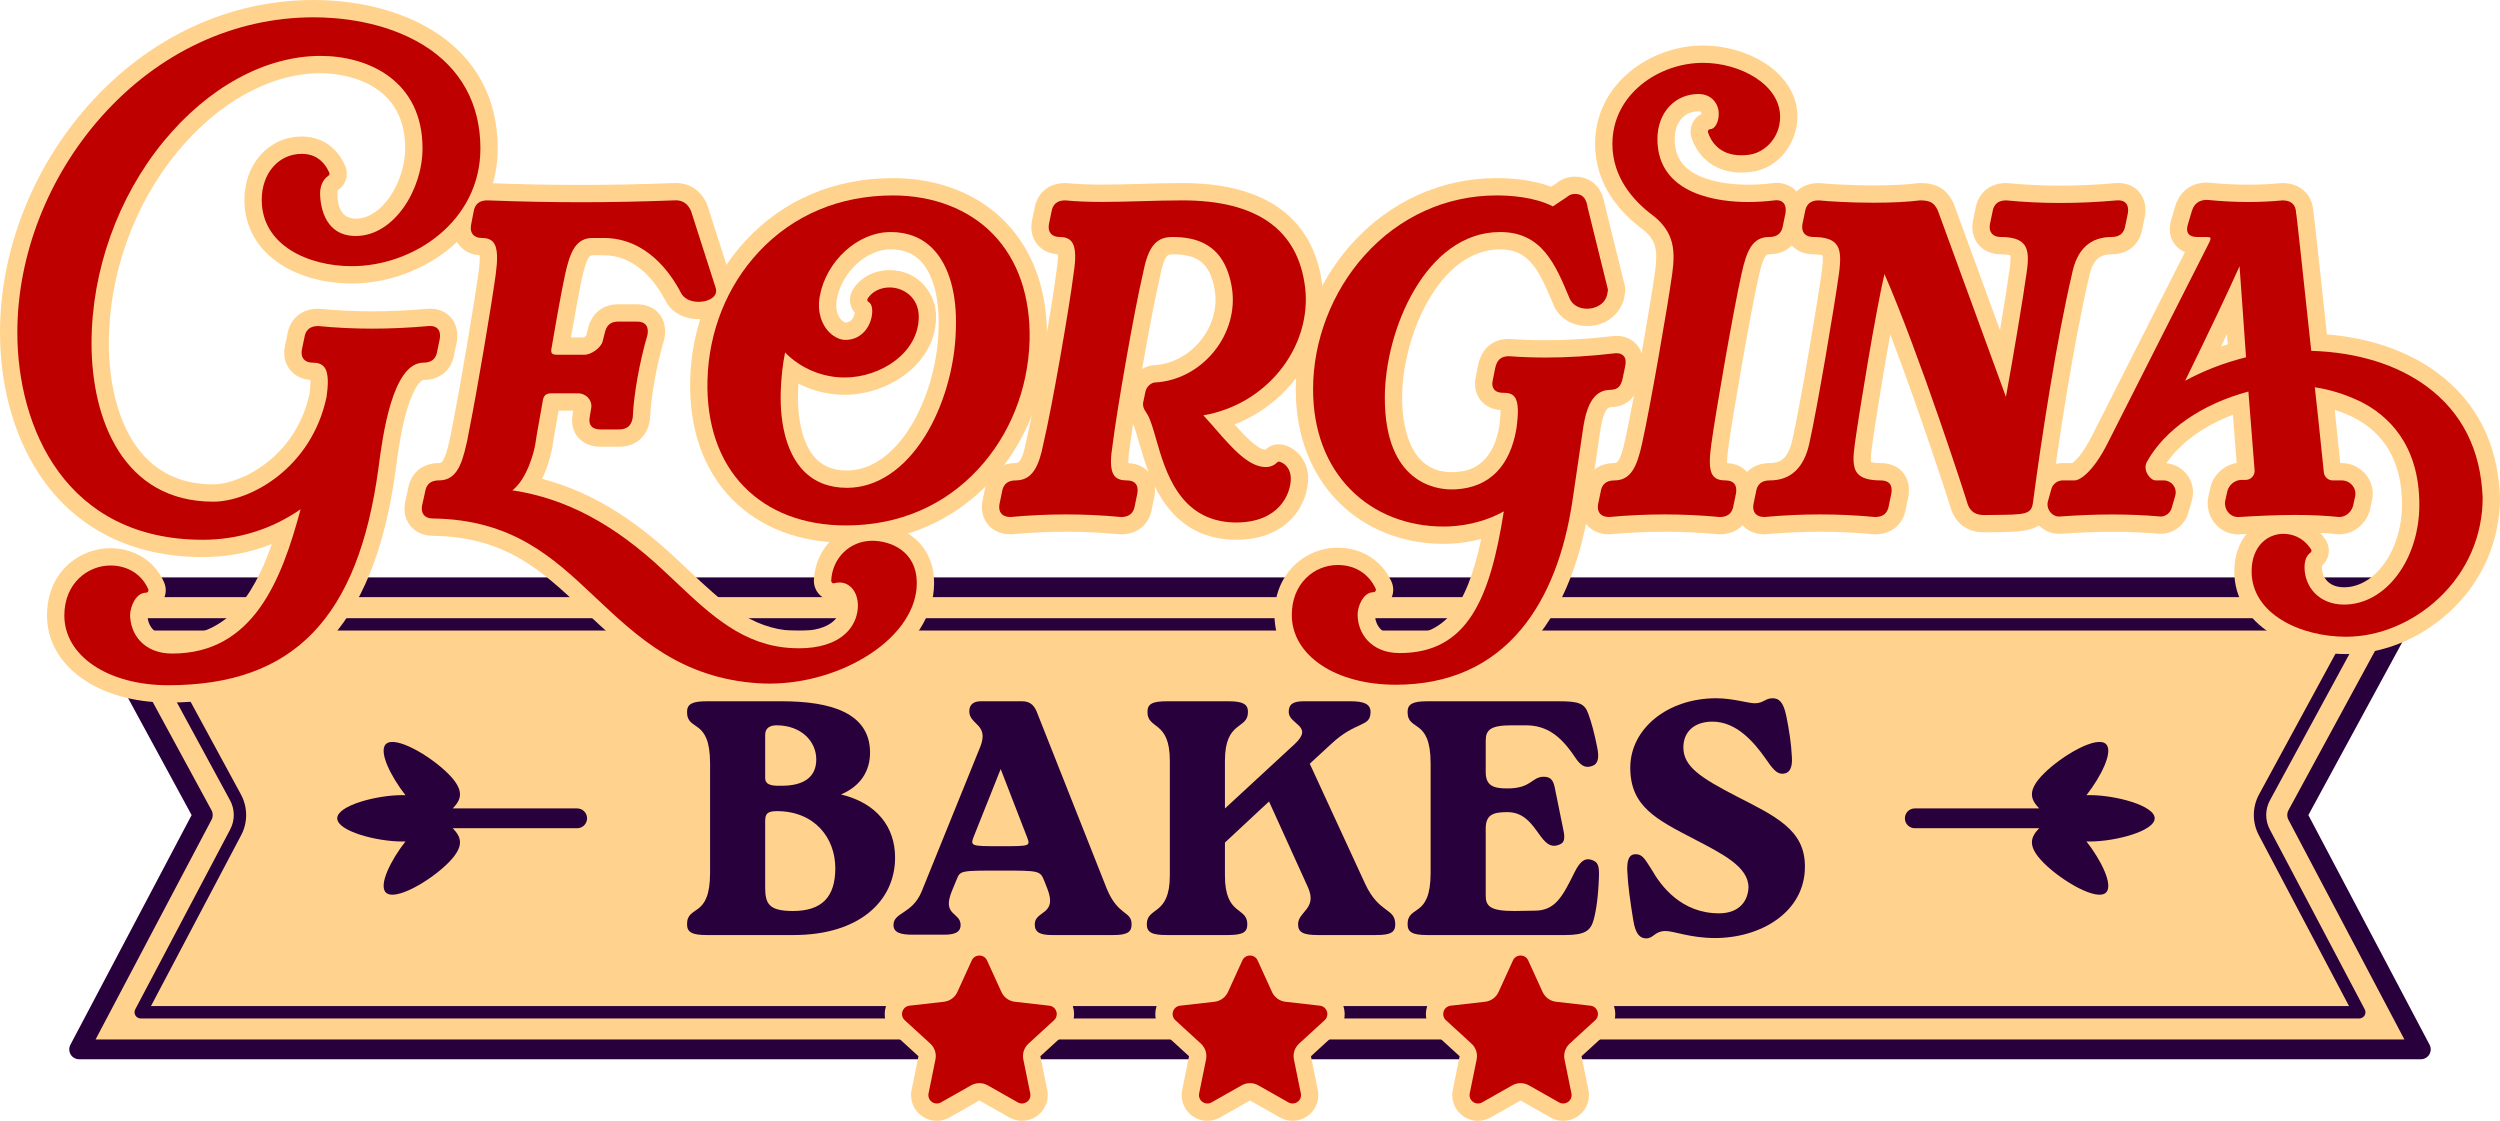
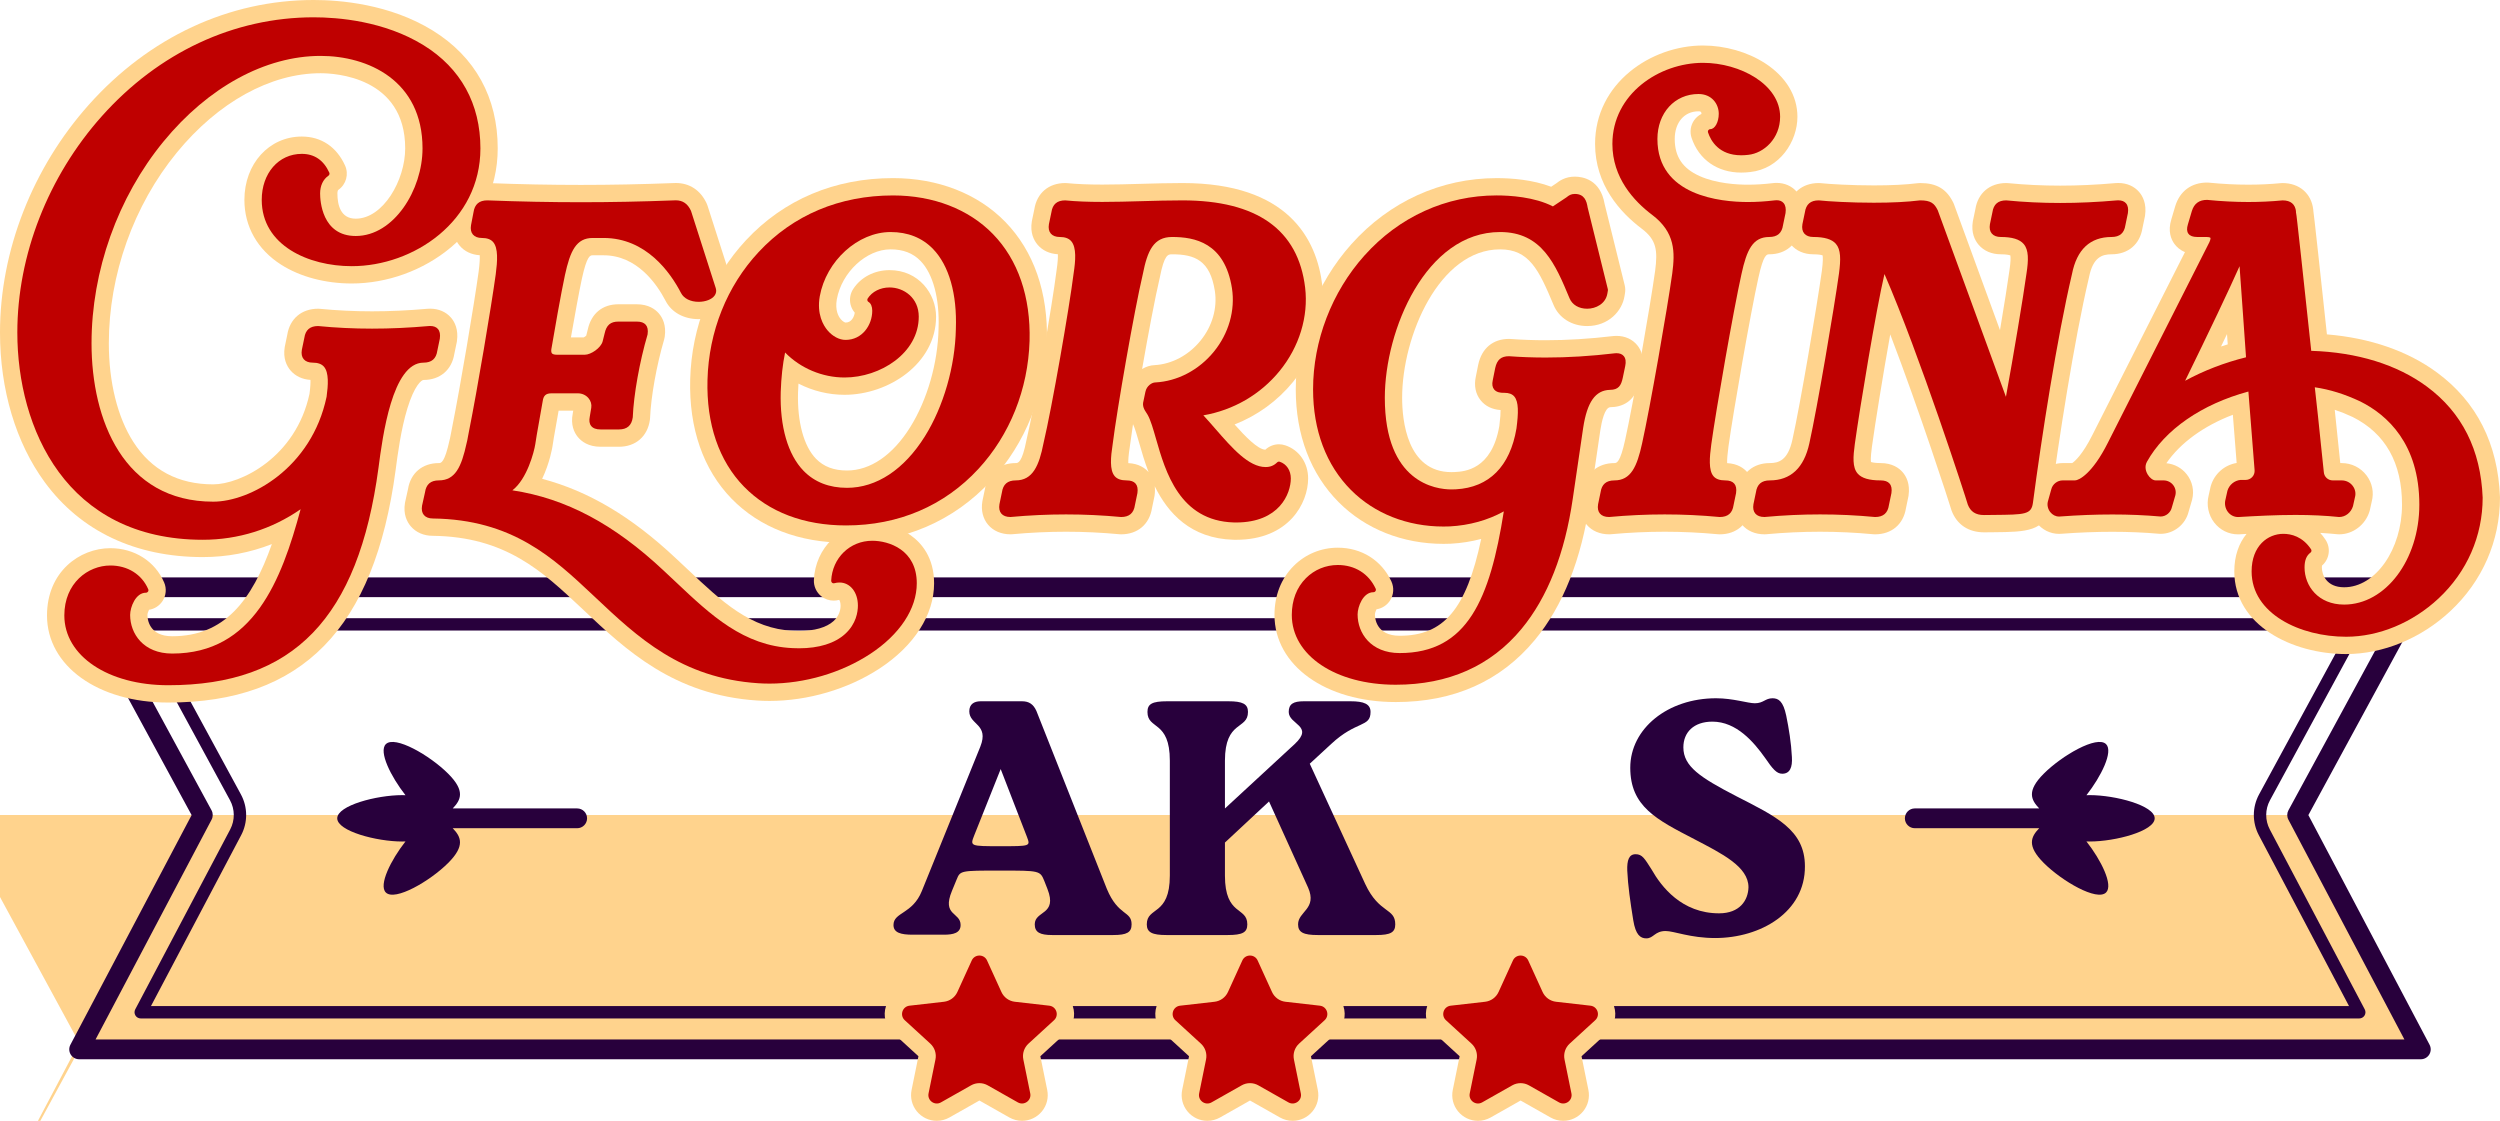
<svg xmlns="http://www.w3.org/2000/svg" width="100%" height="100%" viewBox="0 0 27778 12454" version="1.1" xml:space="preserve" style="fill-rule:evenodd;clip-rule:evenodd;stroke-linejoin:round;stroke-miterlimit:2;">
  <g>
-     <path d="M879.508,11659.746l26018.742,0l-1374.342,-2603.854l1374.342,-2530.629l-26018.742,0l1374.342,2530.629l-1374.342,2603.854Z" style="fill:#ffd38d;fill-rule:nonzero;" />
+     <path d="M879.508,11659.746l26018.742,0l-1374.342,-2603.854l-26018.742,0l1374.342,2530.629l-1374.342,2603.854Z" style="fill:#ffd38d;fill-rule:nonzero;" />
    <path d="M1061.854,11549.792l25654.021,0l-1289.187,-2442.563c-17.179,-32.546 -16.933,-71.492 0.604,-103.817l1286.133,-2368.208l-25649.096,0l1286.133,2368.208c17.562,32.325 17.783,71.275 0.604,103.817l-1289.213,2442.563Zm25836.396,219.896l-26018.742,0c-38.538,0 -74.271,-20.175 -94.171,-53.188c-19.9,-33.012 -21.054,-73.996 -3.079,-108.079l1346.879,-2551.767l-1346.25,-2478.925c-18.5,-34.054 -17.7,-75.371 2.117,-108.683c19.817,-33.312 55.717,-53.737 94.5,-53.737l26018.742,0c38.758,0 74.683,20.421 94.5,53.737c19.817,33.312 20.642,74.625 2.117,108.683l-1346.25,2478.925l1346.854,2551.767c18.004,34.083 16.821,75.067 -3.05,108.079c-19.929,33.013 -55.633,53.188 -94.171,53.188" style="fill:#28003c;fill-rule:nonzero;" />
    <path d="M1677.296,11178.721l24423.138,0l-1001.921,-1898.296c-75.258,-142.629 -74.271,-312.388 2.692,-454.083l988.425,-1820.067l-24401.5,0l988.425,1820.067c76.963,141.696 77.979,311.454 2.692,454.083l-1001.95,1898.296Zm24537.125,137.433l-24651.079,0c-24.079,0 -46.425,-12.617 -58.875,-33.233c-12.425,-20.642 -13.167,-46.258 -1.896,-67.562l1055.137,-1999.088c53.763,-101.892 53.05,-223.137 -1.925,-324.317l-1043.538,-1921.575c-11.571,-21.304 -11.079,-47.112 1.321,-67.946c12.396,-20.833 34.825,-33.588 59.042,-33.588l24632.554,0c24.217,0 46.671,12.754 59.042,33.588c12.396,20.833 12.892,46.646 1.346,67.946l-1043.562,1921.575c-54.975,101.179 -55.688,222.425 -1.925,324.317l1055.108,1999.088c11.271,21.304 10.529,46.921 -1.925,67.562c-12.425,20.617 -34.771,33.233 -58.821,33.233" style="fill:#28003c;fill-rule:nonzero;" />
    <path d="M1869.071,7806.137c-780.404,0 -1346.825,-406.917 -1346.825,-967.508c0,-485.608 362.525,-747.642 703.662,-747.642c268.188,0 497.292,145.846 597.921,380.667c29.192,67.867 22.346,145.517 -18.442,207.5c-34.633,52.471 -89.029,86.967 -149.775,96.396c-8.825,16.408 -17.262,42.796 -17.4,57.612c0,39.417 13.25,236.333 274.842,236.333c579.588,0 886.204,-395.425 1107.829,-1023.992c-242.35,95.212 -501.496,144.442 -766.992,144.442c-749.675,0 -1357.05,-287.621 -1756.433,-831.779c-320.8,-437.042 -497.458,-1027.979 -497.458,-1663.996c0,-905.279 359.967,-1827.737 987.629,-2530.875c669.633,-750.171 1556.662,-1163.296 2497.646,-1163.296c289.05,0 845.275,44.062 1322.967,339.296c472.363,291.967 722.025,744.921 722.025,1309.883c0,926.992 -841.783,1500.779 -1621.696,1500.779c-294.438,0 -572.963,-74.104 -784.279,-208.654c-263.488,-167.75 -408.621,-423.6 -408.621,-720.4c0,-401.171 274.125,-703.662 637.696,-703.662c215.688,0 386.354,114.096 480.525,321.321c44.033,96.862 12.508,211.154 -74.958,271.733c-4.892,3.379 -9.783,17.896 -9.783,39.142c0,127.896 35.292,280.337 203.404,280.337c304.5,0 549.737,-427.033 549.737,-780.6c0,-795.304 -783.071,-835.571 -940.05,-835.571c-555.479,0 -1137.458,321.075 -1596.683,880.871c-480.55,585.825 -756.163,1358.754 -756.163,2120.633c0,432.008 96.588,820.783 271.925,1094.746c200.462,313.158 499.242,471.975 888.017,471.975c298.233,0 916.575,-295.237 1069.733,-1006.046c10.5,-79.354 11.983,-126.796 10.638,-154.642c-90.542,-5.633 -168.658,-42.575 -221.9,-105.412c-40.871,-48.267 -85.1,-132.488 -63.879,-259.804c0.442,-2.558 0.908,-5.058 1.429,-7.587l26.608,-127.842c28.367,-179.212 159.121,-290.204 342.788,-290.204c6.267,0 12.533,0.304 18.746,0.908c189.575,18.554 384.871,27.983 580.467,27.983c196.804,0 402.983,-9.454 612.762,-28.037c1.046,-0.083 2.146,-0.167 3.188,-0.246c11.021,-0.796 20.779,-1.125 30.1,-1.125c93.483,0 175.475,35.183 230.863,99.092c40.737,46.975 85.262,130.592 66.379,262.417c-0.55,3.987 -1.263,7.942 -2.062,11.875l-26.717,128.5c-28.367,179.242 -159.15,290.263 -342.788,290.263c-21.383,0 -100.217,58.246 -179.35,317.142c-71.275,233.2 -108.271,515.654 -130.342,684.396c-236.55,1762.208 -1039.467,2582.688 -2526.917,2582.688" style="fill:#ffd38d;fill-rule:nonzero;" />
    <path d="M8548.808,7788.129c-45.712,0 -91.45,-1.513 -135.979,-4.454c-926.908,-60.992 -1458.971,-562.463 -1928.392,-1004.946l-25.479,-23.942c-432.863,-407.054 -841.675,-791.508 -1651.463,-801.267l-0.054,0c-98.375,0.029 -185.783,-37.683 -243.754,-106.125c-40.871,-48.296 -85.1,-132.513 -63.879,-259.833c0.55,-3.379 1.208,-6.733 1.95,-10.058l31.858,-143.592c28.779,-178.196 159.288,-288.475 342.513,-288.475c23.804,0 63.688,0 120.446,-261.125c0.854,-3.85 1.812,-7.725 2.887,-11.517c3.629,-12.783 7.146,-32.958 10.913,-54.312c4.042,-23.171 8.246,-46.783 13.442,-70.45c92.354,-462.192 243.892,-1364.062 294.137,-1727.188c12.838,-98.267 14.321,-153.842 12.45,-184.988c-90.817,-5.525 -169.154,-42.442 -222.479,-105.412c-40.871,-48.267 -85.125,-132.488 -63.908,-259.858c0.275,-1.567 27.708,-144.333 27.708,-144.333c27.9,-180.425 158.9,-292.267 343.117,-292.267c2.446,0 4.892,0.054 7.337,0.137c361.508,13.8 698.992,20.479 1031.663,20.479c331.85,0 668.038,-6.65 1027.621,-20.342c8.658,-0.55 18.171,-0.854 27.433,-0.854c153.542,0 275.362,80.7 343.008,227.288c3.85,8.383 7.092,16.737 9.758,25.042l274.842,857.533c28.038,88.121 12.921,180.975 -41.312,255.133c-67.592,92.467 -191.75,147.688 -332.125,147.688c-163.875,0 -300.871,-75.233 -366.4,-201.258c-98.375,-189.988 -318.654,-508.258 -689.975,-508.258l-120.912,0c-26.908,0 -63.713,0 -120.475,261.125c-29.108,133.092 -86.692,450.454 -121.658,651.438l141.667,0.029c8.904,-4.096 21.167,-12.479 28.45,-19.433l17.4,-69.571c39.333,-177.592 163.246,-279.35 340.45,-279.35l203.404,0c130.204,0 205.354,55.192 245.458,101.508c40.242,46.425 84.329,129.163 65.667,259.504c-1.512,10.554 -3.821,21.192 -6.871,31.471c-83.617,284.267 -146.367,634.067 -155.987,869.875c-0.167,6.046 -0.908,14.567 -2.146,22.871c-26.221,183.558 -158.075,298.013 -343.996,298.013l-203.404,0c-136.937,0 -213.904,-59.621 -254.362,-109.617c-39.608,-49.008 -80.95,-133.862 -55.167,-261.346l5.083,-30.346l-162.367,0l-52.996,300.375l-16.108,102.225c-0.383,2.338 -28.337,176.958 -113.904,354.938c515.708,136.308 993.317,420.904 1482.008,879.796c46.563,43.125 93.454,87.354 139.879,131.221c373.517,352.492 696.075,656.933 1170.579,677.933c22.183,1.1 42.687,1.596 62.558,1.596c168.85,0 304.5,-38.758 381.983,-109.179c65.279,-59.287 78.971,-126.796 78.971,-172.975c0,-36.888 -10.225,-56.733 -15.558,-63.575c-0.825,0.138 -1.871,0.383 -3.05,0.717c-18.692,5.196 -38.454,7.887 -58.354,7.887c-49.779,0 -98.596,-17.15 -137.462,-48.267c-54.588,-43.65 -85.4,-111.625 -82.188,-181.717c16.629,-357.85 295.4,-627.608 648.442,-627.608c72.729,0 260.025,12.863 427.721,131.992c118.358,84.054 259.45,244.825 259.45,533.188c0,349.521 -221.158,694.7 -606.771,947.112c-349.304,228.579 -795.192,359.721 -1223.329,359.721" style="fill:#ffd38d;fill-rule:nonzero;" />
    <path d="M8871.958,4262.275c-2.117,32.133 -3.738,65.142 -4.921,99.117c-9.071,327.504 63.658,596.188 199.608,735.958c85.429,87.846 198.208,130.562 344.738,130.562c258.763,0 508.067,-170.967 702.013,-481.404c189.658,-303.592 307.442,-712.979 315.025,-1095.183c0,-1.046 0.054,-2.117 0.083,-3.163c12.067,-331.379 -60.525,-603.883 -199.112,-747.642c-84.3,-87.408 -193.617,-129.904 -334.242,-129.904c-269.317,0 -542.808,254.554 -597.204,555.837c-20.892,121.163 18.525,189.987 43.896,220.087c22.675,26.908 46.204,37.162 53.463,37.712c66.6,-0.029 95.075,-63.988 102.196,-109.671c-22.321,-26.029 -38.562,-57.2 -46.837,-91.008c-14.237,-58.079 -3.875,-120.475 28.533,-170.967c85.017,-132.267 236.358,-211.1 404.962,-211.1c323.467,0 516.75,262.721 516.75,516.75c0,519.554 -525.85,868.554 -1017.013,868.554c-178.912,0 -354.854,-43.758 -511.942,-124.542m528.462,1768.254c-520.188,0 -959.95,-169.263 -1271.733,-489.542c-315.437,-324.071 -474.45,-782.246 -459.854,-1325c15.392,-585.058 235.725,-1134.575 620.379,-1547.204c420.658,-451.25 985.483,-689.754 1633.429,-689.754c498.888,0 941.892,172.754 1247.379,486.463c316.842,325.387 476.65,784.583 462.192,1327.971c-18.471,585.196 -238.283,1134.079 -618.95,1546.517c-417.029,451.775 -974.767,690.55 -1612.842,690.55" style="fill:#ffd38d;fill-rule:nonzero;" />
    <path d="M13023.133,2825.604c-44.117,0 -85.812,0 -136.033,256.617c-0.467,2.421 -0.988,4.867 -1.567,7.283c-50.138,212.363 -127.071,619.029 -195.35,1010.746c44.337,-26.717 92.933,-41.671 138.617,-43.154c192.462,-10.858 378.329,-109.867 510.321,-271.925c130.454,-160.192 188.533,-361.587 159.312,-552.483c-53.158,-338.858 -221.296,-407.079 -475.3,-407.079m-486.571,2320.246c117.563,5.083 187.104,56.35 225.421,100.108c-44.283,-114.867 -75.946,-225.283 -101.975,-316.154c-24.437,-85.154 -49.529,-172.671 -70.942,-216.763c-14.871,97.304 -26.883,181.25 -34.908,245.292c-0.221,1.896 -0.496,3.792 -0.771,5.692c-14.979,96.342 -17.867,151.013 -16.821,181.825m1198.425,851.979c-9.729,0 -19.542,-0.138 -29.55,-0.358c-476.596,-13.688 -728.237,-296.692 -875.154,-594.65c3.767,30.538 3.738,64.979 -1.788,103.596c-0.579,4.013 -1.262,7.971 -2.087,11.929l-26.692,128.5c-28.367,179.212 -159.121,290.204 -342.817,290.204c-5.992,0 -12.012,-0.275 -18.004,-0.825c-197.742,-18.608 -397.433,-28.037 -593.55,-28.037c-196.75,0 -398.504,9.4 -599.654,27.954c-5.854,0.55 -11.762,0.796 -17.646,0.796c-102.883,0 -191.087,-37.683 -249.029,-106.1c-57.721,-68.142 -80.425,-160.412 -63.85,-259.779c0.442,-2.529 0.908,-5.058 1.429,-7.588l26.608,-127.812c28.367,-179.212 159.121,-290.233 342.788,-290.233c24.217,0 69.321,0 119.542,-256.588c0.467,-2.446 0.988,-4.867 1.567,-7.283c94.279,-399.383 283.663,-1487.283 331.379,-1868.854c0.192,-1.675 0.442,-3.354 0.688,-5.029c14.871,-97.825 16.575,-152.579 14.763,-182.65c-91.942,-4.946 -171.296,-42 -225.2,-105.633c-40.817,-48.183 -85.071,-132.404 -63.825,-259.779c0.413,-2.558 0.879,-5.058 1.4,-7.558l26.608,-127.867c28.396,-179.212 159.15,-290.204 342.817,-290.204c6.212,0 12.45,0.304 18.638,0.908c111.9,10.883 240.646,16.192 393.637,16.192c138.504,0 286.383,-4.204 429.371,-8.275c152.55,-4.371 307.992,-8.825 461.2,-8.825c1172.421,0 1492.287,619.633 1554.188,1139.438c44.117,371.95 -74.242,761.604 -324.758,1069.183c-172.808,212.117 -397.237,374.562 -650.229,473.954c115.525,130.121 257.058,277.013 341.388,280.392c41.008,-38.621 95.6,-60.388 151.396,-60.388c24.079,0 47.825,3.904 70.558,11.654c153.763,51.179 253.787,195.65 253.787,367.663c0,274.1 -213.021,681.921 -799.921,681.946l0.004,0.008Z" style="fill:#ffd38d;fill-rule:nonzero;" />
    <path d="M15507.858,7800.633c-780.404,0 -1346.8,-406.917 -1346.8,-967.508c0,-216.954 73.804,-405.429 213.492,-545.117c130.617,-130.592 304.692,-202.521 490.171,-202.521c263.792,0 486.325,140.046 595.254,374.671c31.667,68.8 26.333,147.438 -14.046,210.796c-34.412,53.983 -89.525,89.525 -151.533,99.117c-8.825,16.408 -17.233,42.796 -17.371,57.583c0,39.442 13.25,236.333 274.867,236.333c485.608,0 739.754,-288.696 905.992,-1075.808c-109.121,28.971 -223.112,46.921 -339.217,53.021c-28.558,1.154 -54.204,1.675 -79.658,1.675c-453.587,0 -866.933,-164.15 -1163.929,-462.246c-312.496,-313.542 -477.638,-747.283 -477.638,-1254.279c0,-586.35 225.529,-1174.758 618.754,-1614.383c422.746,-472.663 995.654,-732.963 1613.146,-732.963c168.496,0 399.275,17.921 605.892,95.875l56.704,-37.796c34.55,-27.433 100.188,-74.571 205.958,-74.571c84.604,0 284.679,29.825 331.242,303.538l223.029,902.583c7.367,29.492 8.492,60.087 3.162,90.458l-5.196,31.308c-25.921,164.371 -176.879,332.317 -414.804,332.317c-170.142,0 -313.242,-89.771 -373.463,-234.296c-164.342,-394.546 -272.971,-617.792 -594.1,-617.792c-674.333,0 -1088.396,960.525 -1088.396,1649.179c0,248.342 53.408,825.95 548.058,825.95c12.862,0 25.892,-0.358 39.304,-1.071c100.933,-5.579 408.538,-22.675 492.563,-511.667c11.6,-90.321 14.321,-144.554 13.717,-176.987c-94.8,-6.9 -169.321,-43.4 -221.846,-108.792c-55.717,-69.513 -74.654,-161.596 -53.571,-259.642l27.046,-135.263c39.25,-183.146 163.767,-286.717 342.129,-286.717c4.671,0 9.346,0.167 14.017,0.521c129.05,9.4 261.346,14.183 393.225,14.183c238.117,0 490.033,-15.529 748.767,-46.179c2.392,-0.275 4.783,-0.496 7.2,-0.717c12.371,-0.987 22.263,-1.321 31.608,-1.321c94.417,0 176.408,37.079 230.862,104.421c40.325,49.804 82.404,137.462 53.708,271.871l-27.296,130.892c-49.917,233.142 -204.283,283.883 -326.708,284.929c-62.833,3.737 -96.479,163.3 -110.963,258.513l-115.254,784.967c-93.783,646.875 -299.879,1166.183 -612.463,1543.162c-379.375,457.683 -899.425,689.754 -1545.637,689.754" style="fill:#ffd38d;fill-rule:nonzero;" />
    <path d="M19108.579,5937.062c-6.021,0 -14.596,-0.442 -20.588,-0.988c-195.925,-18.5 -394.738,-27.9 -590.996,-27.9c-196.558,0 -398.283,9.4 -599.596,27.983c-5.883,0.521 -11.763,0.796 -17.675,0.796c-102.883,0 -191.117,-37.683 -249.088,-106.1c-40.792,-48.237 -84.987,-132.433 -63.825,-259.721c0.442,-2.558 0.908,-5.112 1.458,-7.642l26.608,-127.812c28.338,-179.242 159.092,-290.233 342.762,-290.233c23.829,0 63.658,0 120.421,-261.096c87.162,-391.933 278.196,-1484.042 332.479,-1874.629c29.825,-228.938 15.558,-345.425 -150.546,-469.971c-236.058,-178.308 -516.75,-485.775 -516.75,-940.05c0,-675.708 622.054,-1093.975 1198.396,-1093.975c244.658,0 495.588,71.438 688.463,195.954c233.142,150.546 361.508,362.083 361.508,595.667c0,274.812 -196.504,579.367 -525.467,614.358c-33.7,3.987 -67.042,5.992 -99.092,5.992c-264.838,0 -471.012,-144.25 -551.579,-385.858c-22.263,-66.821 -11.021,-140.817 30.071,-197.987c21.167,-29.079 48.596,-52.117 79.629,-67.783l0,-1.704c0,-27.488 -17.508,-27.488 -32.983,-27.488c-157.829,0 -263.846,123.717 -263.846,307.854c0,196.037 87.629,326.737 275.775,411.342c186.058,83.642 416.342,96.15 537.067,96.15c87.133,0 177.842,-5.554 269.675,-16.467c16.683,-2.283 33.479,-3.438 49.971,-3.438c88.754,0 167.642,34.579 222.037,97.358c41.038,47.333 86.062,131.771 67.067,265.167c-0.579,4.042 -1.262,8.079 -2.117,12.067l-26.717,128.529c-28.421,179.188 -159.175,290.179 -342.788,290.179c-26.908,0 -63.713,0 -120.446,261.096c-87.3,392.621 -278.275,1484.617 -332.454,1874.6c-11.217,84.167 -16.162,146.067 -14.871,184.658c117.067,5.692 186.113,57.308 223.963,101.042c40.104,46.15 84.221,128.829 65.721,259.229c-0.604,4.067 -1.292,8.108 -2.146,12.15l-26.717,128.475c-28.421,179.213 -159.175,290.204 -342.787,290.204" style="fill:#ffd38d;fill-rule:nonzero;" />
    <path d="M20834.717,5937.062c-5.992,0 -14.512,-0.413 -20.479,-0.963c-195.787,-18.525 -394.629,-27.9 -591.104,-27.9c-196.75,0 -398.504,9.4 -599.596,27.954c-5.883,0.521 -11.762,0.796 -17.675,0.796c-102.883,0 -191.117,-37.683 -249.088,-106.1c-40.792,-48.237 -84.988,-132.433 -63.825,-259.721c0.442,-2.558 0.908,-5.112 1.458,-7.642l26.608,-127.812c28.338,-179.242 159.092,-290.233 342.762,-290.233c101.617,0 202.521,-31.608 252.358,-261.096c87.958,-395.508 273.246,-1488.163 326.983,-1874.629c14.1,-108.163 11.683,-153.625 8.079,-172.342c-13.138,-4.479 -43.733,-11.763 -103.654,-11.763c-101.013,0 -188.558,-37.737 -246.529,-106.237c-40.762,-48.1 -85.046,-132.321 -63.85,-259.696c0.442,-2.558 0.908,-5.112 1.458,-7.671l26.608,-127.842c28.421,-179.212 159.204,-290.179 342.817,-290.179c7.833,0 15.254,0.383 23.088,1.208c91.062,10.117 340.121,24.904 589.208,24.904c193.617,0 357.604,-8.217 487.396,-24.438c9.758,-1.154 18.5,-1.675 27.213,-1.675c181.963,0 291.746,64.292 367.142,214.975c1.017,2.033 2.008,4.125 2.942,6.183c2.171,4.754 4.204,9.567 6.129,14.596l511.146,1398.583c45.821,-273.3 85.813,-524.229 104.146,-658.171c0.138,-0.988 0.275,-1.925 0.442,-2.888c16.383,-107.475 13.742,-151.837 10.392,-169.208c-12.863,-4.617 -43.95,-12.45 -106.262,-12.45c-101.071,0 -188.612,-37.767 -246.612,-106.346c-40.654,-47.938 -84.988,-132.158 -63.771,-259.587c0.412,-2.558 0.908,-5.112 1.458,-7.671l26.608,-127.842c28.421,-179.212 159.175,-290.179 342.817,-290.179c6.267,0 12.508,0.304 18.775,0.908c189.3,18.554 384.596,27.954 580.413,27.954c197.025,0 403.204,-9.429 612.792,-28.008c1.046,-0.083 2.088,-0.167 3.133,-0.246c11.021,-0.796 20.863,-1.125 30.179,-1.125c93.483,0 175.45,35.212 230.833,99.117c40.6,46.837 85.125,130.396 66.437,262.142c-0.579,4.096 -1.292,8.137 -2.117,12.175l-26.746,128.529c-28.421,179.188 -159.204,290.179 -342.817,290.179c-104.504,0 -207.304,31.087 -251.45,256.646c-0.467,2.337 -0.963,4.7 -1.513,7.008c-164.592,700.829 -334.787,1798.05 -430.554,2524.692c-42.138,294.192 -272.504,296.446 -621.2,299.908l-110.771,1.183c-174.787,0.029 -302.467,-85.154 -361.975,-239.85c-0.521,-1.346 -1.017,-2.692 -1.512,-4.042c-2.225,-6.183 -4.179,-12.562 -5.883,-19.021c-19.817,-68.333 -349.329,-1085.621 -674.829,-1936.475c-81.554,455.429 -167.833,992.083 -203.046,1245.646c-4.454,33.396 -17.537,131.304 -10.667,172.371c14.017,4.617 45.575,11.763 106.154,11.763c130.233,0 205.383,55.221 245.483,101.562c40.05,46.067 84.221,128.721 65.721,259.2c-0.604,4.096 -1.292,8.137 -2.146,12.175l-26.717,128.417c-28.338,179.271 -159.067,290.263 -342.788,290.263" style="fill:#ffd38d;fill-rule:nonzero;" />
    <path d="M24678.279,3850.117c24.713,-8.192 49.613,-16.079 74.571,-23.692c-2.75,-38.538 -5.442,-76.8 -8.108,-114.675c-21.442,44.775 -43.596,90.871 -66.463,138.367m1121.654,2434.508c-0.633,4.617 -1.154,11.408 -1.154,20.754c0,81.662 52.088,219.896 247.383,219.896c348.617,0 643.137,-420.412 643.137,-918.058c0,-463.429 -184.05,-790.85 -547.071,-973.225c-68.358,-32.079 -134.958,-58.904 -200.571,-80.7c13.467,125.617 25.617,244.579 36.229,348.588l1.046,10.225c8.575,83.671 16.629,162.062 24.217,233.338l15.529,0c109.867,0 210.713,50.137 276.654,137.462c63.383,84.083 84.167,189.383 57.558,290.067l-20.587,92.85c-0.988,4.562 -2.171,9.071 -3.517,13.55c-45.408,151.729 -184.246,257.688 -337.592,257.688c-6.433,0 -12.479,-0.246 -18.912,-0.796c-1.208,-0.108 -2.446,-0.221 -3.654,-0.358c-61.075,-6.267 -123.692,-11.188 -188.396,-14.763c20.946,23.088 40.488,48.213 58.6,75.342c62.067,93.346 44.254,216.267 -38.896,288.146m268.162,982.792c-602.262,0 -1242.375,-321.763 -1242.375,-918.058c0,-176.629 53.242,-316.154 135.979,-416.946c-25.012,1.429 -49.529,2.858 -73.554,4.288c-5.029,0.329 -12.921,0.633 -20.696,0.633c-104.342,0 -201.067,-48.046 -265.358,-131.8c-64.733,-84.108 -87.6,-195.871 -61.488,-299.663l21,-94.692c0.988,-4.479 2.146,-8.933 3.463,-13.329c39.912,-133.725 151.067,-231.163 286.796,-253.675l-42.192,-535.692c-325.112,124.596 -584.588,313.129 -738.571,538.438c89.688,8.412 171.158,52.637 227.013,124.242c62.175,79.658 83.808,181.579 59.233,279.567c-0.579,2.363 -1.208,4.7 -1.896,7.008l-37.354,128.308c-35.267,142.738 -165.029,245.513 -311.454,245.513c-5.608,0 -11.217,-0.246 -16.796,-0.717c-166.596,-14.625 -341.083,-22.017 -518.537,-22.017c-181.029,0 -367.471,7.258 -569.967,22.154c-6.075,0.496 -14.787,0.879 -23.308,0.879c-96.863,0 -187.763,-45.271 -249.388,-124.158c-62.421,-79.958 -85.292,-185.125 -61.158,-281.408c0.442,-1.704 39.442,-141.254 39.442,-141.254c36.338,-139 166.679,-239.604 311.263,-239.604l106.675,0c29.412,-20.504 115.117,-94.196 224.375,-312.717l1028.338,-2031.604c-56.213,-22.896 -92.958,-58.162 -116.325,-89.746c-38.483,-52.254 -75.725,-142.163 -34.992,-274.729l43.346,-146.312c51.4,-167.092 180.121,-261.837 353.754,-261.837c6.35,0 12.671,0.304 18.992,0.933c151.592,15.033 299.333,22.621 439.158,22.621c122.371,0 244.137,-5.717 361.921,-17.042c6.1,-0.579 12.258,-0.879 18.388,-0.879c187.046,0 320.771,115.883 341.167,295.237c0.604,5.196 0.963,10.333 1.154,15.446c4.15,27.296 8.192,63.383 14.512,119.733c9.675,86.004 23.308,208.929 39.5,356.475c15.583,141.558 53.6,489.046 96.642,894.367c479.646,39.692 900.467,185.317 1224.979,425.221c439.762,325.033 674.554,789.667 697.833,1381.021c0.108,2.529 0.167,5.058 0.167,7.558c0,480.908 -195.625,928.533 -550.725,1260.517c-324.783,303.592 -747.2,477.721 -1158.954,477.721" style="fill:#ffd38d;fill-rule:nonzero;" />
    <path d="M4705.675,4029.492c90.542,0 140.817,-43.675 153.35,-131.825l27.763,-133.642c7.008,-48.871 0.029,-84.521 -21.275,-109.121c-18.829,-21.712 -47.608,-32.708 -85.513,-32.708c-5.029,0 -10.308,0.167 -16.3,0.604c-215.304,19.075 -427.2,28.779 -629.75,28.779c-202.467,0 -403.15,-9.704 -599.212,-28.887c-90.542,0 -140.787,43.675 -153.321,131.825l-27.708,133.038c-7.312,43.896 -0.275,78.804 20.917,103.817c21.108,24.958 55.579,38.125 99.667,38.125c57.779,0 98.704,14.704 125.092,44.942c57.092,65.392 46.729,206.617 29.412,334.212c-167.396,795.138 -850.496,1165.579 -1259.475,1165.579c-997.058,0 -1352.325,-908.687 -1352.325,-1759.129c0,-805.583 291.525,-1623.013 799.783,-2242.65c495.917,-604.546 1132.125,-951.263 1745.442,-951.263c522.412,0 1132.458,269.233 1132.458,1027.979c0,459.304 -317.392,973.033 -742.146,973.033c-376.708,0 -395.783,-393.804 -395.783,-472.746c0,-85.896 32.875,-155.958 92.604,-197.3c10.912,-7.587 14.871,-21.879 9.375,-34c-62.892,-138.342 -165.637,-208.487 -305.379,-208.487c-258.017,0 -445.287,215 -445.287,511.229c0,506.117 518.621,736.646 1000.492,736.646c687.392,0 1429.312,-500.204 1429.312,-1308.371c0,-494.817 -218.133,-891.15 -630.796,-1146.2c-437.233,-270.221 -953.158,-310.575 -1221.788,-310.575c-885.458,0 -1721.5,390.342 -2354.108,1099.033c-596.629,668.342 -938.783,1544.125 -938.783,2402.758c0,1062.558 539.896,2303.367 2061.483,2303.367c391.987,0 765.867,-117.096 1086.142,-339.379c-211.979,789.529 -525.767,1603.746 -1426.979,1603.746c-321.017,0 -467.25,-222.258 -467.25,-428.796c0,-86.337 60.417,-247.383 175.917,-247.383c9.238,0 17.867,-4.646 22.95,-12.342c5.083,-7.725 5.967,-17.483 2.308,-25.975c-70.863,-165.333 -228.279,-264.037 -421.071,-264.037c-247.85,0 -511.254,194.608 -511.254,555.233c0,449.133 485.5,775.1 1154.417,775.1c1391.437,0 2111.921,-744.838 2336.133,-2415.238c45.792,-349.796 153.046,-1168.987 500.479,-1168.987" style="fill:#bf0000;fill-rule:nonzero;" />
    <path d="M8548.808,7595.721c391.712,0 799.208,-119.679 1117.942,-328.304c330.308,-216.212 519.75,-502.733 519.75,-786.121c0,-373.188 -310.987,-472.775 -494.762,-472.775c-248.342,0 -444.462,190.867 -456.254,443.996c-0.383,8.796 3.437,17.262 10.308,22.758c4.946,3.958 10.996,6.021 17.15,6.021c2.446,0 4.921,-0.329 7.337,-0.988c19.296,-5.304 38.592,-8.025 57.308,-8.025c118.633,0 204.721,107.829 204.721,256.396c0,69.596 -18.442,203.154 -141.996,315.412c-114.621,104.121 -291.442,159.15 -511.367,159.15c-22.95,0 -46.592,-0.579 -71.054,-1.788c-546,-24.162 -909.4,-367.112 -1294.163,-730.242c-46.013,-43.429 -92.438,-87.271 -139.525,-130.892c-551.138,-517.521 -1087.487,-802.642 -1681.013,-892.167c162.996,-124.763 241.333,-427.008 254.554,-512.796l16.408,-103.954l66.104,-374.7c8.988,-62.946 35.896,-86.362 99.229,-86.362l291.358,0c46.179,0 89.221,19.517 118.054,53.546c25.783,30.454 36.996,69.404 30.758,106.867l-16.271,97.688c-9.621,44.967 -4.396,80.287 15.558,104.971c20.808,25.729 55.083,38.233 104.779,38.233l203.404,0c90.542,0 140.788,-43.675 153.625,-133.558c0.137,-0.908 0.246,-1.842 0.275,-2.75c10.196,-249.992 76.029,-618.454 163.821,-916.933c0.358,-1.238 0.633,-2.529 0.825,-3.85c6.817,-47.662 0.054,-82.379 -20.617,-106.237c-20.479,-23.637 -53.187,-35.1 -100.05,-35.1l-203.404,0c-87.683,0 -133.529,39.388 -153.075,130.783l-22.017,87.958c-18.554,74.213 -131.25,149.613 -198.704,149.613l-307.854,0c-29.712,0 -49.121,-5.358 -57.642,-15.917c-10.775,-13.304 -7.808,-40.404 -3.188,-62.204c21.137,-132.075 109.425,-629.529 148.154,-806.629c58.188,-267.612 124.571,-412.658 308.483,-412.658l120.913,0c473.158,0 742.337,383.358 860.696,611.883c31.804,61.158 104.946,97.633 195.679,97.633c76.825,0 146.229,-27.021 176.821,-68.854c18.113,-24.767 22.758,-53.379 13.388,-82.846l-274.867,-857.562c-0.329,-1.046 -0.742,-2.087 -1.208,-3.104c-35.871,-77.733 -90.925,-115.5 -168.3,-115.5c-5.854,0 -11.875,0.221 -17.125,0.604c-363.1,13.854 -702.592,20.587 -1037.929,20.587c-335.338,0 -674.854,-6.733 -1039,-20.617c-90.542,0 -140.817,43.675 -153.433,132.267l-27.596,143.562c-7.312,43.896 -0.275,78.833 20.917,103.846c21.108,24.929 55.579,38.096 99.642,38.096c57.392,0 98.154,14.679 124.625,44.804c58.383,66.492 48.708,211.592 29.575,358.263c-50.712,366.179 -203.621,1276.212 -296.471,1740.438c-4.754,21.467 -8.521,42.908 -12.121,63.521c-4.646,26.525 -9.042,51.592 -15.392,74.021c-56.788,261.346 -125.479,412.633 -308.458,412.633c-90.571,0 -140.817,43.675 -153.267,131.496l-33.258,149.858c-7.312,43.871 -0.304,78.804 20.892,103.817c21.108,24.929 55.579,38.125 99.338,38.125c884.692,10.667 1340.283,439.1 1780.9,853.467l25.671,24.133c467.604,440.75 951.179,896.508 1809.154,952.967c40.488,2.667 81.967,4.012 123.25,4.012" style="fill:#bf0000;fill-rule:nonzero;" />
    <path d="M10620.792,3655.146c-8.246,415.408 -136.913,861.546 -344.217,1193.312c-230.367,368.763 -537.642,571.863 -865.175,571.863c-198.429,0 -360.821,-63.55 -482.696,-188.808c-174.487,-179.408 -264.671,-490.833 -253.95,-876.746c5.608,-162.75 21.521,-306.671 48.513,-438.083c170.446,174.763 413.512,277.725 660.646,277.725c398.229,0 824.575,-271.708 824.575,-676.15c0,-210.688 -167.092,-324.346 -324.317,-324.346c-102.854,0 -193.7,45.821 -243.038,122.562c-4.067,6.35 -5.358,14.075 -3.575,21.413c1.788,7.313 6.513,13.579 13.083,17.317c25.754,14.704 41.121,50.987 41.121,97.083c0,159.425 -111.046,324.346 -296.858,324.346c-69.404,0 -144.25,-39.662 -200.212,-106.1c-46.892,-55.687 -120.475,-178.912 -86.088,-378.275c71.079,-393.721 423.929,-714.054 786.563,-714.054c192.904,0 351.942,63.521 472.717,188.75c177.233,183.833 267.062,499.079 252.904,888.183m-2354.217,1751.65c274.704,282.154 666.775,431.325 1133.829,431.325c583.021,0 1091.829,-217.392 1471.479,-628.65c349.275,-378.438 551,-883.071 567.987,-1421.125c13.054,-490.283 -127.925,-901.292 -407.712,-1188.612c-268.929,-276.187 -662.983,-428.3 -1109.504,-428.3c-593.192,0 -1109.367,217.338 -1492.7,628.567c-352.629,378.217 -554.629,882.958 -568.783,1421.15c-13.167,489.679 127.017,899.642 405.404,1185.642" style="fill:#bf0000;fill-rule:nonzero;" />
    <path d="M12844.954,4876.779c103.983,362.771 261.125,910.996 864.708,928.338c8.575,0.192 16.988,0.304 25.317,0.304c480.55,-0.029 607.512,-320.221 607.512,-489.542c0,-89.113 -47.221,-160.192 -123.25,-185.479c-2.829,-0.988 -5.8,-1.429 -8.688,-1.429c-7.175,0 -14.212,2.804 -19.433,8.054c-35.758,35.758 -76.742,52.392 -129.025,52.392c-188.367,0 -375.112,-214.617 -555.729,-422.142c-44.583,-51.292 -90.404,-103.929 -135.646,-152.413c335.283,-57.996 634.833,-231.988 848.079,-493.775c217.804,-267.421 320.908,-604.517 282.896,-924.929c-76.604,-643.492 -535.225,-969.762 -1363.125,-969.762c-150.05,0 -304.308,4.396 -453.479,8.688c-145.104,4.125 -295.125,8.412 -437.067,8.412c-159.808,0 -293.779,-5.554 -412.304,-17.096c-90.542,0 -140.817,43.675 -153.35,131.825l-27.679,133.038c-7.312,43.871 -0.275,78.804 20.892,103.792c21.138,24.958 55.604,38.15 99.667,38.15c58.767,0 100.521,15.338 127.596,46.838c60.471,70.392 47.417,219.371 26.554,356.558c-48.212,385.529 -239.521,1484.617 -335.038,1889.167c-48.404,247.354 -119.346,412.083 -308.375,412.083c-90.542,0 -140.788,43.675 -153.321,131.825l-27.708,133.037c-7.312,43.871 -0.275,78.804 20.917,103.817c21.029,24.85 55.275,38.012 101.562,38.012l0.604,0c207.088,-19.075 414.775,-28.75 617.3,-28.75c202.496,0 407.408,9.675 611.583,28.863c90.542,0 140.788,-43.675 153.321,-131.825l27.788,-133.642c6.817,-47.633 0.083,-82.379 -20.617,-106.237c-20.45,-23.638 -53.188,-35.1 -100.025,-35.1c-61.462,0 -104.587,-15.446 -131.825,-47.279c-57.779,-67.454 -44.942,-210.633 -22.321,-356.092c48.183,-385.421 239.492,-1484.508 335.038,-1889.196c51.042,-260.987 120.583,-412.083 324.837,-412.083c247.3,0 585.304,59.125 665.513,570.379c37.408,244.521 -35.596,500.808 -200.325,703.083c-166.846,204.887 -405.046,329.813 -652.071,342.733c-36.171,0 -95.958,37.217 -109.371,104.283l-21.413,102.196c-16.875,56.237 10.608,98.075 32.708,131.717c4.838,7.312 9.592,14.542 13.633,21.604c33.533,59.621 61.158,155.987 93.154,267.583" style="fill:#bf0000;fill-rule:nonzero;" />
    <path d="M16905.404,6988.083c289.654,-349.383 481.513,-836.671 570.188,-1448.308l115.417,-785.983c43.733,-287.429 135.621,-417.579 297.188,-421.95c95.433,0 124.433,-48.296 142.354,-131.825l27.458,-131.8c10.333,-48.238 5.25,-85.483 -15.117,-110.688c-17.729,-21.908 -45.05,-32.983 -81.279,-32.983c-4.808,0 -9.842,0.192 -16.162,0.688c-266.346,31.554 -525.879,47.525 -771.446,47.525c-136.692,0 -273.025,-4.921 -407.246,-14.704c-87.654,0 -133.529,39.363 -153.404,132.021l-27.375,136.883c-9.317,41.971 -4.179,75.563 15.254,99.804c27.35,34.083 72.95,38.071 105.633,38.071c0.054,0 8.275,-0.108 8.275,-0.108c50.108,0 85.842,12.946 109.233,39.579c51.867,59.071 47.525,185.975 25.233,357.246c-71.138,421.292 -303.729,654.792 -672.521,675.267c-16.904,0.933 -33.396,1.346 -49.667,1.346c-173.688,0 -740.467,-73.446 -740.467,-1018.358c0,-752.671 456.117,-1841.587 1280.829,-1841.587c464.996,0 614,357.604 771.746,736.233c30.208,72.538 103.404,115.858 195.817,115.858c95.325,0 206.4,-53.708 224.979,-171.408l5.496,-32.983c0.633,-3.683 0.496,-7.475 -0.413,-11.104l-224.925,-910.142c-11.408,-74.05 -37.246,-149.75 -142.575,-149.75c-42.221,0 -64.704,15.446 -92.246,37.6l-151.288,100.85c-205.521,-105.85 -478.492,-121.933 -625.05,-121.933c-561.967,0 -1083.942,237.513 -1469.721,668.838c-362.113,404.8 -569.775,946.454 -569.775,1486.075c0,454.988 145.792,841.754 421.567,1118.492c260.629,261.592 625.6,405.621 1027.621,405.621c22.925,0 45.988,-0.442 69.513,-1.375c218.133,-11.488 424.508,-69.021 600.671,-167.092c-153.704,972.592 -402.983,1574.417 -1157.333,1574.417c-321.046,0 -467.275,-222.258 -467.275,-428.796c0,-86.337 60.417,-247.383 175.888,-247.383c9.4,0 18.112,-4.783 23.171,-12.7c5.058,-7.917 5.717,-17.838 1.758,-26.358c-77.679,-167.342 -231.025,-263.296 -420.713,-263.296c-134.079,0 -259.833,51.921 -354.083,146.175c-102.8,102.829 -157.171,244.275 -157.171,409.058c0,449.133 485.5,775.129 1154.417,775.129c586.183,0 1056.4,-208.654 1397.538,-620.158" style="fill:#bf0000;fill-rule:nonzero;" />
    <path d="M19105.988,5744.517c0.854,0.083 1.704,0.138 2.583,0.138c90.542,0 140.787,-43.675 153.321,-131.825l27.817,-133.642c6.787,-47.663 0.054,-82.379 -20.642,-106.263c-20.479,-23.612 -53.188,-35.075 -100.05,-35.075c-60.058,0 -102.225,-14.817 -128.888,-45.271c-58.408,-66.738 -44.529,-213.408 -25.287,-357.742c54.533,-392.704 247.079,-1493.467 334.983,-1889.004c58.162,-267.612 124.542,-412.633 308.483,-412.633c90.542,0 140.787,-43.675 153.321,-131.825l27.817,-133.667c7.038,-49.367 -0.329,-87.079 -21.963,-112.008c-17.837,-20.558 -43.621,-30.979 -76.662,-30.979c-8.162,0 -16.933,0.658 -25.342,1.871c-99.996,11.958 -198.975,18.033 -294.275,18.033c-302.246,0 -1005.275,-68.221 -1005.275,-699.896c0,-289.875 191.888,-500.258 456.254,-500.258c147.963,0 225.363,110.608 225.363,219.896c0,92.383 -42.796,170.417 -93.454,170.417c-8.825,0 -17.125,4.233 -22.321,11.408c-5.142,7.175 -6.571,16.408 -3.738,24.767c31.667,94.996 121.713,254.363 369.038,254.338c24.904,0 51.179,-1.621 77.65,-4.783c174.267,-18.058 354.496,-181.221 354.496,-423.158c0,-358.429 -443.446,-599.213 -857.587,-599.213c-483.821,0 -1005.992,344.683 -1005.992,901.567c0,375.113 239.133,634.504 439.787,786.121c261.154,195.842 255.767,419.504 225.667,650.392c-54.562,392.842 -247.108,1493.662 -335.008,1888.975c-56.817,261.346 -125.504,412.658 -308.458,412.658c-90.542,0 -140.787,43.675 -153.321,131.825l-27.708,133.038c-7.283,43.871 -0.275,78.804 20.917,103.792c21.054,24.85 55.304,38.042 101.562,38.042l0.633,0c207.058,-19.075 414.775,-28.779 617.271,-28.779c202.496,0 407.383,9.704 608.996,28.75" style="fill:#bf0000;fill-rule:nonzero;" />
    <path d="M20895.179,5337.854c-126.467,0 -209.504,-24.654 -253.925,-75.396c-60.883,-69.542 -50.575,-189.604 -32.188,-327.617c55.496,-399.604 236.662,-1495.475 329.621,-1889.992c388.554,890.904 912.838,2510.042 924.821,2558.033c0.275,1.1 0.604,2.171 1.017,3.217c30.592,79.521 87.654,116.571 179.954,116.571c40.158,-0.521 77.183,-0.854 111.267,-1.208c342.679,-3.379 413.979,-4.067 432.367,-132.625c96.312,-730.9 267.696,-1835.35 434.017,-2543.546c53.488,-273.438 201.617,-412.083 440.254,-412.083c90.542,0 140.817,-43.675 153.375,-131.825l27.788,-133.667c6.954,-48.846 -0.029,-84.55 -21.329,-109.121c-18.829,-21.688 -47.579,-32.708 -85.458,-32.708c-5.029,0 -10.333,0.192 -16.3,0.633c-215.333,19.075 -427.229,28.75 -629.779,28.75c-202.467,0 -403.15,-9.675 -599.183,-28.863c-90.542,0 -140.817,43.675 -153.35,131.825l-27.708,133.008c-7.312,43.896 -0.275,78.833 20.917,103.817c21.108,24.958 55.579,38.15 99.667,38.15c126.192,0 209.367,25.371 254.279,77.65c57.367,66.738 54.204,178.196 31.804,325.417c-35.458,258.542 -147.438,928.887 -228.829,1373.075l-757.071,-2071.462c-0.383,-0.987 -0.796,-1.925 -1.237,-2.858c-37.575,-75.121 -74.654,-108.629 -195.021,-108.629c-1.125,0 -2.283,0.083 -3.408,0.221c-137.571,17.179 -309.583,25.892 -511.254,25.892c-258.979,0 -512.162,-15.171 -609.246,-25.946c-1.017,-0.108 -2.008,-0.167 -3.025,-0.167c-90.542,0 -140.817,43.675 -153.35,131.825l-27.708,133.008c-7.312,43.896 -0.275,78.833 20.917,103.846c21.108,24.929 55.579,38.125 99.642,38.125c124.129,0 206.125,24.629 250.654,75.371c56.704,64.567 55.604,173.333 35.488,327.642c-53.983,388.525 -240.729,1489.646 -329.483,1888.975c-59.508,273.825 -207.692,412.658 -440.421,412.658c-90.542,0 -140.787,43.675 -153.321,131.825l-27.708,133.038c-7.283,43.871 -0.275,78.804 20.917,103.792c21.054,24.85 55.304,38.042 101.562,38.042l0.633,0c207.058,-19.075 414.775,-28.75 617.3,-28.75c202.496,0 407.383,9.675 608.971,28.725c0.854,0.083 1.733,0.138 2.583,0.138c90.571,0 140.817,-43.675 153.321,-131.825l27.817,-133.642c6.787,-47.663 0.054,-82.404 -20.642,-106.263c-20.45,-23.612 -53.188,-35.075 -100.025,-35.075" style="fill:#bf0000;fill-rule:nonzero;" />
    <path d="M24279.492,4230.758c277.783,-568.017 480.633,-995.021 604.571,-1272.696c11.188,143.538 23.583,322.171 37.438,522.304c10.746,154.862 22.262,320.825 34.55,489.483c-240.179,59.646 -471.892,149.087 -676.558,260.904m2685.929,64.567c-330.638,-244.413 -774.413,-381.487 -1284.763,-397.129c-46.7,-443.058 -91.175,-850.663 -113.742,-1056.208c-16.192,-147.329 -29.825,-270.083 -39.5,-356.008c-8.246,-73.692 -12.725,-113.329 -17.562,-134.629l1.979,-0.246c-9.4,-82.625 -58.85,-124.571 -149.583,-124.571l-0.412,0c-123.829,11.9 -251.779,17.921 -380.308,17.921c-146.696,0 -299.908,-7.888 -458.15,-23.554c-88.204,0 -143.562,40.517 -169.262,124.129l-43.925,148.154c-14.017,45.575 -12.096,79.546 5.854,103.846c17.975,24.354 49.833,36.171 97.387,36.171l98.979,0c40.738,0 47.304,8.467 47.938,9.4c0.633,1.017 5.8,11.05 -12.013,49.642l-1127.012,2226.513c-171.904,343.804 -322.254,419.092 -365.683,419.092l-137.433,0c-57.667,0 -111.708,42.054 -125.45,97.054l-38.646,138.15c-9.842,39.225 -0.054,82.654 26.142,116.213c24.904,31.883 60.554,50.192 97.8,50.192c3.104,0 6.267,-0.138 9.179,-0.383c207.279,-15.254 398.338,-22.65 584.067,-22.65c183.558,0 362.879,7.613 535.363,22.733c59.483,0 112.367,-43.733 125.342,-102.25l38.729,-132.954c10.033,-40.075 1.154,-81.775 -24.325,-114.454c-25.617,-32.821 -64.537,-51.646 -106.787,-51.646l-87.929,0c-29.217,0 -65.775,-27.267 -88.867,-66.325c-13.304,-22.429 -40.625,-81.004 -8.054,-140.208c198.346,-357.025 608.229,-640.496 1127.562,-780.954l68.883,874c2.033,28.642 -7.338,55.742 -26.442,76.25c-18.775,20.175 -45.242,31.746 -72.567,31.746l-57.721,0.137c-67.233,6.733 -125.342,54.342 -145.046,120.367l-21.688,97.825c-12.725,47.717 -2.667,99.171 26.938,137.683c27.596,35.954 68.688,56.567 112.75,56.567c3.162,0 6.375,-0.108 9.375,-0.329c189.575,-11.133 410.075,-23.033 628.542,-23.033c175.092,0 333.083,7.533 483,22.95c0.933,0.083 1.871,0.138 2.804,0.138c69.021,0 131.825,-48.733 153.321,-120.475l21.579,-97.388c12.588,-44.117 3.738,-90.763 -24.3,-127.95c-29.246,-38.758 -74.104,-60.992 -123.113,-60.992l-98.925,0c-52.196,0 -94.746,-38.783 -99.117,-90.983c-10.446,-94.254 -21.742,-204.475 -34.112,-325.446c-19.188,-187.654 -40.817,-399.138 -66.271,-618.15c166.046,24.025 332.15,75.808 506.033,157.608c299.029,149.529 655.479,469.75 655.479,1146.337c0,612.325 -374.838,1110.467 -835.6,1110.467c-288.696,0 -439.787,-207.417 -439.787,-412.304c0,-78.696 21.496,-132.542 65.667,-164.7c11.958,-8.658 14.896,-25.204 6.708,-37.463c-94.583,-141.887 -220.113,-171.654 -308.733,-171.654c-169.454,0 -351.829,130.754 -351.829,417.8c0,471.346 540.967,725.65 1049.967,725.65c363.458,0 737.992,-155.246 1027.538,-425.908c315.796,-295.208 489.704,-692.558 489.704,-1119.921c-20.892,-530.083 -229.458,-945.217 -619.938,-1233.854" style="fill:#bf0000;fill-rule:nonzero;" />
    <path d="M10408.883,12453.737c-86.117,0 -166.954,-38.454 -221.792,-105.604c-54.258,-66.408 -75.533,-152.962 -58.325,-237.487l76.25,-374.508l-281.821,-258.212c-83.617,-76.579 -113.821,-191.171 -78.779,-299.029c35.046,-107.888 126.796,-182.842 239.492,-195.704l379.783,-43.208l158.462,-347.846c47.029,-103.188 146.696,-167.283 260.108,-167.283c113.413,0 213.079,64.1 260.108,167.283l158.433,347.846l379.758,43.208c112.725,12.863 204.5,87.821 239.521,195.704c35.046,107.858 4.867,222.45 -78.779,299.058l-281.821,258.183l76.275,374.508c17.179,84.521 -4.067,171.05 -58.325,237.487c-54.837,67.121 -135.675,105.604 -221.817,105.604c-48.9,0 -97.579,-12.892 -140.704,-37.271l-332.646,-188.312l-332.617,188.283c-43.154,24.408 -91.804,37.3 -140.733,37.3l-0.033,-0Z" style="fill:#ffd38d;fill-rule:nonzero;" />
    <path d="M10789.758,12059.433l-334.9,189.55c-69.733,39.471 -153.542,-21.442 -137.571,-99.942l76.771,-377.092c13.167,-64.621 -8.521,-131.388 -57.146,-175.942l-283.746,-259.917c-59.096,-54.15 -27.1,-152.662 52.529,-161.733l382.342,-43.513c65.529,-7.45 122.346,-48.708 149.667,-108.708l159.533,-350.208c33.233,-72.921 136.8,-72.921 170.033,0l159.533,350.208c27.321,60.004 84.138,101.263 149.667,108.708l382.342,43.513c79.629,9.071 111.625,107.583 52.529,161.733l-283.746,259.917c-48.625,44.554 -70.312,111.321 -57.146,175.942l76.771,377.092c15.971,78.504 -67.837,139.413 -137.571,99.942l-334.9,-189.55c-57.392,-32.487 -127.596,-32.487 -184.987,0" style="fill:#bf0000;fill-rule:nonzero;" />
    <path d="M13415.492,12453.737c-86.117,0 -166.954,-38.454 -221.792,-105.604c-54.258,-66.408 -75.533,-152.962 -58.325,-237.487l76.25,-374.508l-281.821,-258.212c-83.617,-76.579 -113.796,-191.171 -78.779,-299.029c35.046,-107.888 126.825,-182.842 239.521,-195.704l379.783,-43.208l158.433,-347.846c47.029,-103.188 146.696,-167.283 260.108,-167.283c113.438,0 213.104,64.125 260.108,167.312l158.463,347.817l379.758,43.208c112.725,12.863 204.5,87.846 239.521,195.733c35.017,107.888 4.838,222.479 -78.833,299.058l-281.767,258.129l76.25,374.533c17.179,84.55 -4.067,171.079 -58.325,237.487c-54.838,67.121 -135.675,105.604 -221.792,105.604c-48.925,0 -97.604,-12.892 -140.733,-37.271l-332.646,-188.312l-332.617,188.283c-43.154,24.408 -91.804,37.3 -140.733,37.3l-0.033,-0Z" style="fill:#ffd38d;fill-rule:nonzero;" />
    <path d="M13796.383,12059.433l-334.9,189.55c-69.733,39.471 -153.542,-21.442 -137.571,-99.942l76.771,-377.092c13.167,-64.621 -8.521,-131.388 -57.146,-175.942l-283.746,-259.917c-59.096,-54.15 -27.1,-152.662 52.529,-161.733l382.342,-43.513c65.529,-7.45 122.346,-48.708 149.667,-108.708l159.533,-350.208c33.233,-72.921 136.8,-72.921 170.033,0l159.533,350.208c27.321,60.004 84.138,101.263 149.667,108.708l382.342,43.513c79.629,9.071 111.625,107.583 52.529,161.733l-283.746,259.917c-48.625,44.554 -70.312,111.321 -57.146,175.942l76.771,377.092c15.971,78.504 -67.837,139.413 -137.571,99.942l-334.9,-189.55c-57.392,-32.487 -127.596,-32.487 -184.987,0" style="fill:#bf0000;fill-rule:nonzero;" />
    <path d="M16422.117,12453.737c-86.142,0 -166.954,-38.483 -221.792,-105.604c-54.258,-66.437 -75.508,-152.992 -58.3,-237.512l76.25,-374.479l-281.85,-258.212c-83.617,-76.579 -113.821,-191.171 -78.779,-299.029c35.046,-107.888 126.796,-182.871 239.492,-195.704l379.783,-43.208l158.462,-347.846c47.058,-103.188 146.725,-167.283 260.108,-167.283c113.412,0 213.079,64.1 260.108,167.258l158.463,347.875l379.729,43.208c112.725,12.863 204.5,87.821 239.521,195.704c35.046,107.888 4.867,222.45 -78.75,299.058l-281.85,258.183l76.275,374.508c17.208,84.496 -4.042,171.05 -58.3,237.458c-54.838,67.15 -135.704,105.633 -221.817,105.633c-48.925,0 -97.579,-12.892 -140.733,-37.271l-332.617,-188.312l-332.646,188.283c-43.154,24.408 -91.804,37.3 -140.733,37.3l-0.029,0l0.004,-0.008Z" style="fill:#ffd38d;fill-rule:nonzero;" />
    <path d="M16803.004,12059.433l-334.9,189.55c-69.733,39.471 -153.542,-21.442 -137.546,-99.942l76.742,-377.092c13.167,-64.621 -8.521,-131.388 -57.146,-175.942l-283.746,-259.917c-59.096,-54.15 -27.075,-152.662 52.529,-161.733l382.342,-43.513c65.529,-7.45 122.346,-48.708 149.667,-108.708l159.533,-350.208c33.233,-72.921 136.8,-72.921 170.033,0l159.533,350.208c27.321,60.004 84.138,101.263 149.667,108.708l382.342,43.513c79.629,9.071 111.625,107.583 52.529,161.733l-283.746,259.917c-48.625,44.554 -70.312,111.321 -57.146,175.942l76.771,377.092c15.971,78.504 -67.838,139.413 -137.571,99.942l-334.9,-189.55c-57.392,-32.487 -127.596,-32.487 -184.987,0" style="fill:#bf0000;fill-rule:nonzero;" />
-     <path d="M8810.042,10122.187c-263.463,0 -307.992,-77.925 -307.992,-259.721l0,-742.117c0,-81.663 29.688,-107.613 129.875,-107.613c419.283,0 649.35,296.858 649.35,634.504c0,322.833 -152.138,474.946 -471.233,474.946m-307.992,-1959.179c0,-77.925 59.371,-103.9 126.163,-103.9c274.592,0 441.55,178.112 441.55,378.467c0,196.667 -137.296,293.146 -385.887,293.146c-66.821,0 -181.825,7.396 -181.825,-85.346l0,-482.367Zm842.279,664.192c211.538,-89.083 326.542,-256.042 322.858,-474.971c-7.45,-430.417 -434.154,-560.263 -979.604,-560.263l-834.883,0c-159.562,0 -218.933,29.688 -218.933,118.717c0,222.642 256.042,59.371 256.042,571.425l0,1217.063c0,512.079 -256.042,348.808 -256.042,571.425c0,89.083 59.371,118.771 218.933,118.771l964.758,0c730.958,0 1128.004,-378.492 1128.004,-860.858c0,-337.675 -200.35,-604.846 -601.138,-701.3" style="fill:#28003c;fill-rule:nonzero;" />
    <path d="M11115.096,9402.346c-337.65,0 -337.65,0 -289.408,-122.454l293.146,-734.721l293.121,756.958c37.108,100.217 37.108,100.217 -296.858,100.217m1183.663,474.946l-782.908,-1977.758c-33.396,-74.188 -81.637,-107.583 -159.562,-107.583l-460.1,0c-74.212,0 -126.163,33.396 -126.163,111.321c0,152.112 222.642,141.008 122.425,393.308l-649.35,1602.975c-103.871,259.721 -315.383,233.775 -315.383,378.467c0,85.346 81.637,107.612 211.512,107.612l348.808,0c103.871,0 185.537,-18.525 185.537,-107.612c0,-144.692 -211.537,-100.162 -96.504,-378.467l51.95,-126.163c40.817,-100.188 40.817,-100.188 482.367,-100.188c445.258,0 445.258,0 493.5,118.742l33.425,85.346c115.033,293.121 -141.008,237.488 -141.008,393.308c0,89.058 59.346,118.742 192.958,118.742l679.033,0c152.112,0 204.087,-29.688 204.087,-118.742c0,-152.112 -148.458,-89.029 -274.621,-393.308" style="fill:#28003c;fill-rule:nonzero;" />
    <path d="M15168.971,9821.629l-615.95,-1335.804l237.458,-218.933c282.017,-263.433 437.867,-181.825 437.867,-356.2c0,-89.058 -74.213,-118.742 -222.617,-118.742l-519.5,0c-115.004,0 -166.983,29.688 -166.983,118.742c0,140.979 285.696,152.138 66.792,356.2l-775.512,716.142l0,-530.604c0,-452.679 256.042,-341.358 256.042,-541.737c0,-89.058 -59.371,-118.742 -218.933,-118.742l-679.033,0c-166.983,0 -218.933,29.688 -218.933,118.742c0,200.379 248.617,89.058 248.617,541.737l0,1276.433c0,452.708 -256.042,341.388 -256.042,541.737c0,89.058 59.371,118.742 218.933,118.742l679.033,0c166.983,0 218.933,-29.688 218.933,-118.742c0,-200.35 -248.617,-89.029 -248.617,-541.737l0,-367.333l489.787,-456.417l434.154,957.338c103.871,237.488 -111.321,263.433 -111.321,408.15c0,89.058 59.371,118.742 218.933,118.742l649.35,0c159.562,0 211.483,-29.688 211.483,-118.742c0,-185.508 -178.088,-115.033 -333.938,-448.971" style="fill:#28003c;fill-rule:nonzero;" />
-     <path d="M17673.333,9550.758c-63.083,-14.842 -115.033,14.842 -178.088,141.008c-133.612,270.854 -215.25,426.704 -441.575,426.704l-230.067,3.712c-263.433,0 -315.412,-51.95 -315.412,-170.692l0,-745.829c0,-152.138 81.663,-181.796 233.775,-181.796l7.45,0c322.804,0 348.779,411.862 545.421,371.046c77.925,-18.554 103.929,-51.95 74.242,-181.825l-96.479,-474.946c-14.842,-59.371 -37.133,-107.613 -118.742,-107.613c-137.296,0 -133.588,129.875 -404.442,129.875l-7.45,0c-152.113,0 -233.775,-33.396 -233.775,-181.825l0,-348.808c0,-118.717 51.979,-170.667 285.754,-170.667l159.562,0c233.721,0 389.571,118.742 545.421,352.517c63.083,96.45 115.033,126.138 189.246,100.162c70.475,-22.238 81.638,-92.767 59.371,-204.088c-29.688,-152.112 -63.083,-278.275 -100.188,-378.467c-40.817,-115.033 -107.583,-137.271 -326.517,-137.271l-1461.996,0c-159.533,0 -218.904,29.688 -218.904,118.717c0,222.642 256.042,59.371 256.042,571.425l0,1217.063c0,512.079 -256.042,348.808 -256.042,571.425c0,89.083 59.371,118.771 218.904,118.771l1532.471,0c218.933,0 282.017,-48.237 315.412,-166.983c29.688,-107.583 51.921,-259.75 59.371,-478.654c3.712,-115.033 -3.713,-170.692 -92.767,-192.958" style="fill:#28003c;fill-rule:nonzero;" />
    <path d="M19290.463,8845.742c-400.729,-207.8 -586.267,-330.254 -586.267,-541.737c0,-166.983 115.004,-285.725 322.804,-285.725c267.171,0 460.1,226.354 586.267,404.467c81.637,118.742 126.162,174.404 189.246,174.404c85.346,0 115.004,-70.504 107.612,-185.538c-7.421,-155.85 -33.396,-315.412 -63.083,-460.1c-33.396,-159.562 -85.321,-192.958 -152.137,-192.958c-81.637,0 -100.188,55.663 -196.642,55.663c-77.925,0 -241.196,-55.663 -430.442,-55.663c-538.025,0 -953.6,337.65 -953.6,771.775c0,430.471 289.408,575.162 712.429,794.096c304.25,159.563 601.108,304.25 601.108,534.317c-3.737,144.717 -96.504,289.438 -326.542,289.438c-415.575,0 -641.925,-296.858 -749.508,-486.104c-77.925,-122.454 -103.929,-170.692 -178.142,-170.692c-74.188,0 -96.479,66.821 -92.767,181.825c7.45,166.983 33.425,345.096 66.821,552.896c25.946,159.533 77.925,200.35 144.717,200.35c81.608,0 92.767,-81.637 215.196,-81.637c92.767,0 274.592,77.925 549.158,77.925c508.342,0 1001.837,-289.408 998.154,-797.75c0,-404.467 -322.833,-552.896 -764.379,-779.25" style="fill:#28003c;fill-rule:nonzero;" />
    <path d="M6413.133,8982.558l-1382.808,0c91.833,-95.821 140.679,-194.688 -50.767,-386.162c-201.287,-201.258 -591.792,-428.6 -692.421,-327.971c-82.433,82.433 55.192,359.279 218.3,567.354c-11.929,-0.467 -23.804,-0.963 -36.779,-0.963c-284.625,0 -721.529,115.362 -721.529,257.688c0,142.325 436.904,257.688 721.529,257.688c12.975,0 24.85,-0.496 36.779,-0.963c-163.108,208.075 -300.733,484.921 -218.3,567.354c100.629,100.629 491.133,-126.713 692.421,-327.971c191.446,-191.475 142.6,-290.342 50.767,-386.162l1382.808,0c60.717,0 109.946,-49.229 109.946,-109.946c0,-60.717 -49.229,-109.946 -109.946,-109.946" style="fill:#28003c;fill-rule:nonzero;" />
    <path d="M23219.579,8834.817c-12.975,0 -24.85,0.496 -36.779,0.963c163.108,-208.075 300.733,-484.921 218.3,-567.354c-100.629,-100.629 -491.133,126.713 -692.421,327.971c-191.446,191.475 -142.6,290.342 -50.767,386.162l-1382.421,0c-60.717,0 -109.946,49.229 -109.946,109.946c0,60.717 49.229,109.946 109.946,109.946l1382.421,0c-91.833,95.821 -140.679,194.688 50.767,386.162c201.287,201.258 591.792,428.6 692.421,327.971c82.433,-82.433 -55.192,-359.279 -218.3,-567.354c11.929,0.467 23.804,0.963 36.779,0.963c284.625,0 721.529,-115.362 721.529,-257.688c0,-142.325 -436.904,-257.688 -721.529,-257.688" style="fill:#28003c;fill-rule:nonzero;" />
  </g>
</svg>